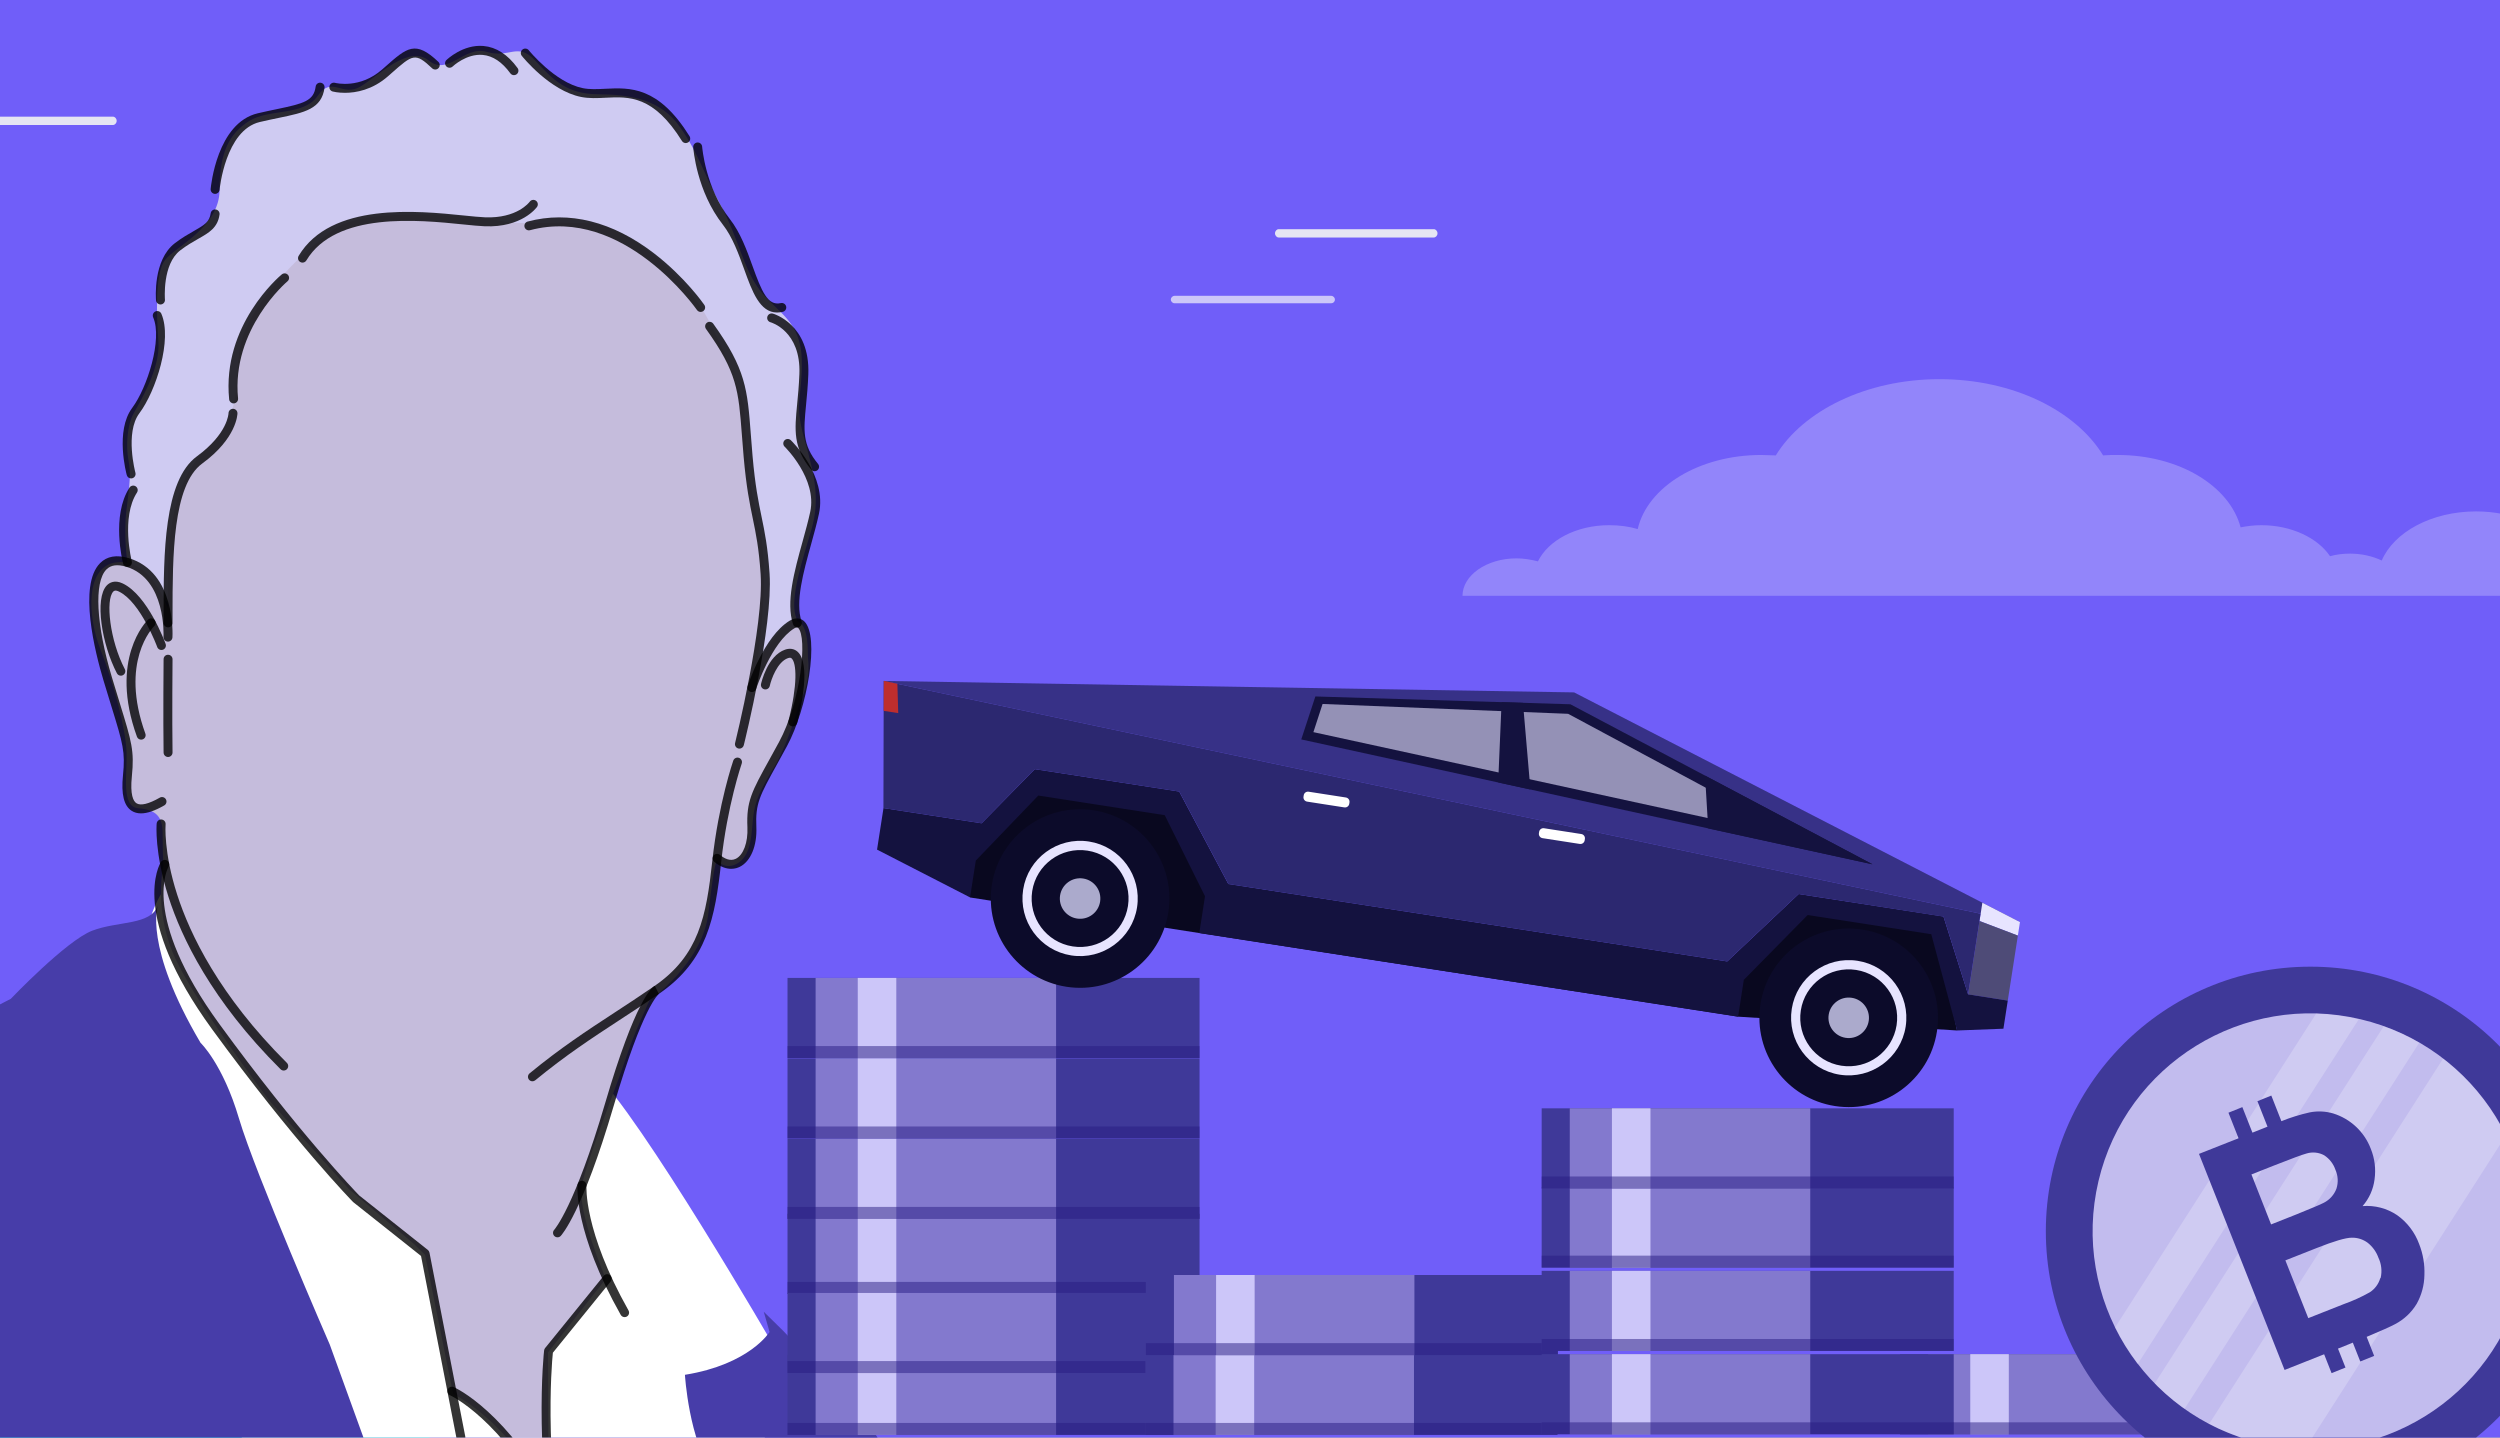
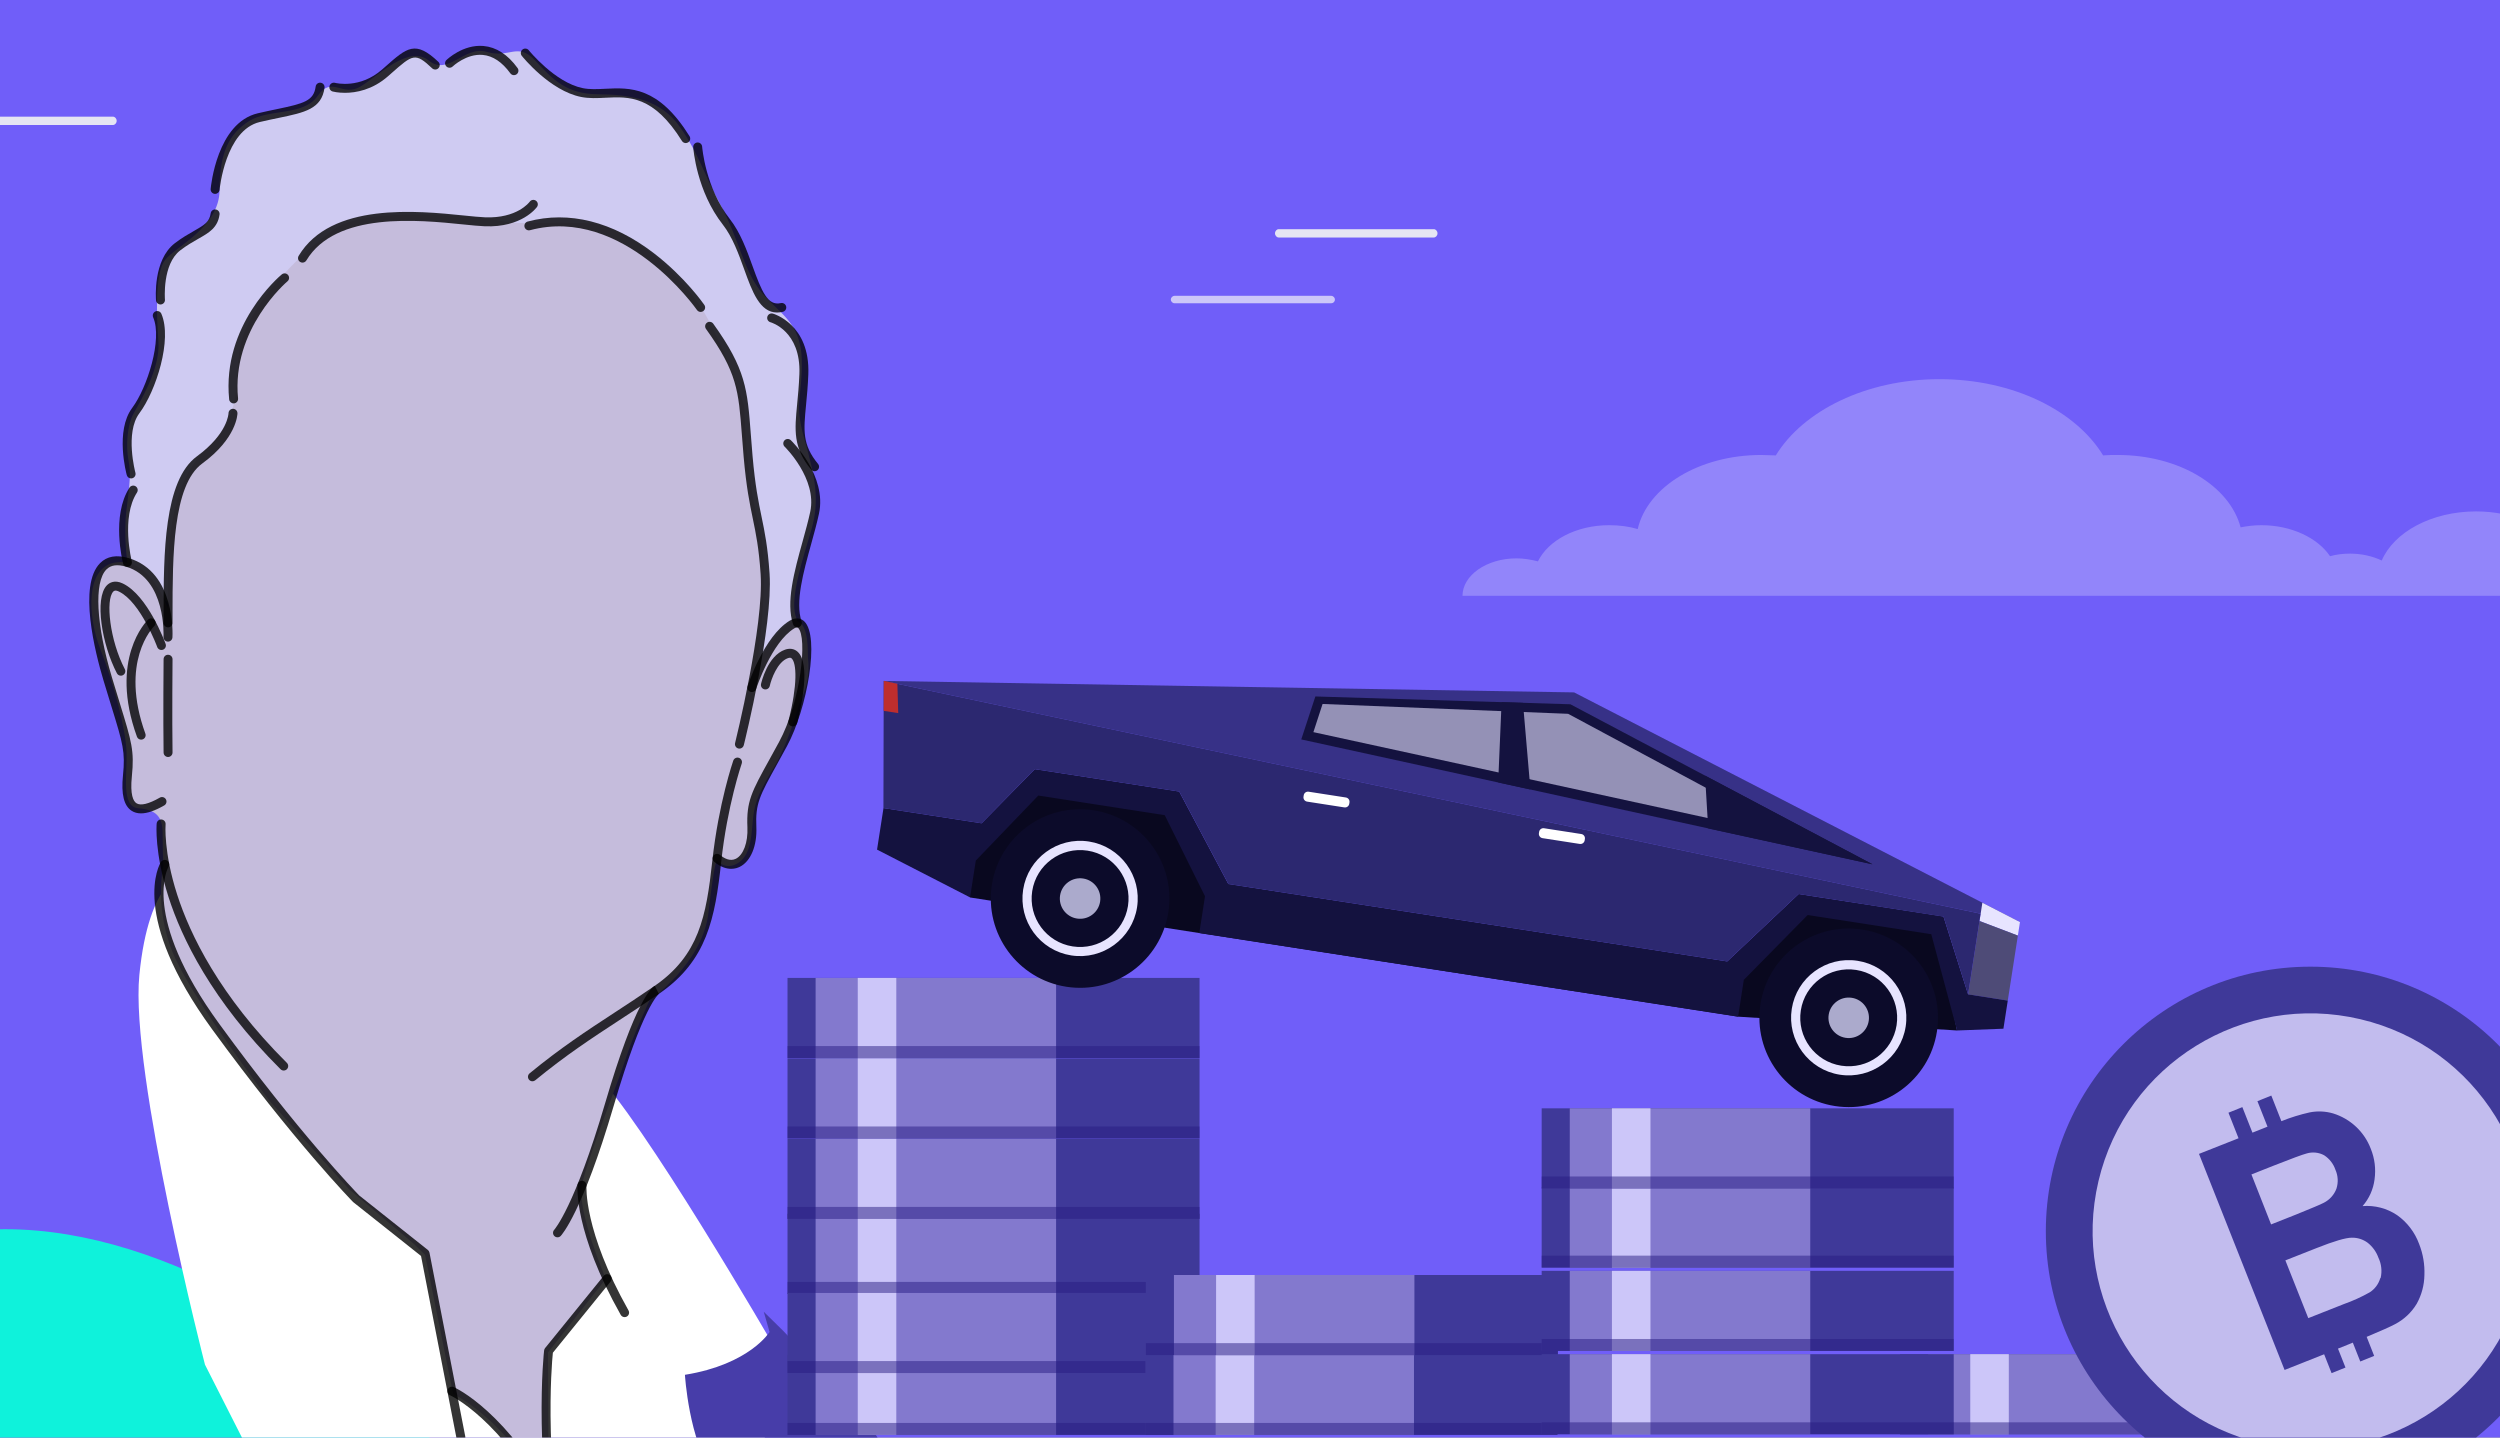
<svg xmlns="http://www.w3.org/2000/svg" width="600" height="345" viewBox="0 0 600 345" fill="none">
  <rect x="0" y="0" width="600" height="345" fill="#808080" stroke="none" />
  <g clip-path="url(#clip0)">
    <rect width="600" height="345" fill="#705EF9" />
    <path d="M144.483 286.787H106.894C106.417 286.787 106 286.37 106 285.894C106 285.417 106.417 285 106.894 285H144.483C144.959 285 145.376 285.417 145.376 285.894C145.376 286.37 144.959 286.787 144.483 286.787Z" fill="#E5E5F3" />
    <path d="M82.483 271.787H44.894C44.417 271.787 44 271.37 44 270.894C44 270.417 44.417 270 44.894 270H82.483C82.959 270 83.376 270.417 83.376 270.894C83.376 271.37 82.959 271.787 82.483 271.787Z" fill="#E5E5F3" />
    <path d="M126.483 315.787H88.894C88.417 315.787 88 315.37 88 314.894C88 314.417 88.417 314 88.894 314H126.483C126.959 314 127.376 314.417 127.376 314.894C127.376 315.37 126.959 315.787 126.483 315.787Z" fill="#E5E5F3" />
    <path d="M27.115 30H-10.115C-10.587 30 -11 29.533 -11 29C-11 28.467 -10.587 28 -10.115 28H27.115C27.587 28 28 28.467 28 29C28 29.533 27.587 30 27.115 30Z" fill="#E5E5F3" />
    <path d="M344.115 57H306.885C306.413 57 306 56.533 306 56C306 55.467 306.413 55 306.885 55H344.115C344.587 55 345 55.467 345 56C345 56.533 344.587 57 344.115 57Z" fill="#E5E5F3" />
    <path d="M78.115 86H40.885C40.413 86 40 85.533 40 85C40 84.467 40.413 84 40.885 84H78.115C78.587 84 79 84.467 79 85C79 85.533 78.587 86 78.115 86Z" fill="#E5E5F3" />
    <path d="M125.115 65H87.885C87.413 65 87 64.533 87 64C87 63.467 87.413 63 87.885 63H125.115C125.587 63 126 63.467 126 64C126 64.533 125.587 65 125.115 65Z" fill="#E5E5F3" />
-     <path d="M563.483 256.787H525.894C525.417 256.787 525 256.37 525 255.894C525 255.417 525.417 255 525.894 255H563.483C563.959 255 564.376 255.417 564.376 255.894C564.376 256.43 563.959 256.787 563.483 256.787Z" fill="#CCC6F9" />
    <path d="M319.483 72.787H281.894C281.417 72.787 281 72.37 281 71.894C281 71.417 281.417 71 281.894 71H319.483C319.959 71 320.376 71.417 320.376 71.894C320.376 72.43 319.959 72.787 319.483 72.787Z" fill="#CCC6F9" />
    <g clip-path="url(#clip1)">
      <path d="M-34.627 304.273C-34.627 304.273 -41.857 353.34 -16.518 373.999C8.822 394.659 33.302 369.338 55.42 388.024C77.538 406.71 123.566 420.098 133.371 395.999C143.176 371.903 37.885 262.954 -34.627 304.273Z" fill="#0FF2DB" />
      <path d="M67.875 364.365C67.875 364.365 84.73 407.328 113.041 401.115C141.353 394.902 145.145 389.737 158.71 398.13C172.273 406.523 199.863 418.79 188.774 372.954C177.685 327.115 185.982 323.502 185.982 323.502C185.982 323.502 153.735 267.753 142.39 257.073C131.043 246.392 116.98 244.447 116.98 244.447L44.254 209.476C44.254 209.476 35.735 210.66 33.446 234.009C31.157 257.359 49.193 327.515 49.193 327.515L67.875 364.365Z" fill="white" />
      <path d="M30.584 135.13C30.584 135.13 29.585 128.452 30.371 122.211C31.157 115.97 31.451 113.71 30.82 110.375C30.188 107.039 30.532 102.089 31.971 99.399C33.41 96.709 38.458 88.639 38.029 82.183C37.599 75.727 37.099 65.642 39.605 62.399C42.109 59.156 52.71 54.504 52.7 45.551C52.689 36.601 54.995 32.038 59.827 29.026C64.658 26.013 72.819 27.939 76.254 22.994C79.69 18.05 82.16 23.43 86.562 20.74C90.964 18.05 98.158 10.664 102.882 14.519C107.606 18.373 111.422 10.828 116.855 12.455C122.288 14.082 124.249 10.019 128.436 14.519C132.624 19.019 135.875 22.57 143.537 22.623C151.199 22.677 158.5 23.753 163.224 30.532C167.948 37.311 168.915 41.841 173.048 49.423C177.182 57.002 178.38 64.506 182.443 69.755C186.506 75.004 192.203 77.016 192.422 86.27C192.641 95.524 190.474 96.294 193.047 105.352C195.62 114.41 196.807 120.057 194.724 127.159C192.641 134.26 189.62 143.393 190.923 147.747C192.227 152.098 196.693 159.476 191.834 168.777C186.974 178.078 174.603 166.9 174.603 166.9L157.924 115.753L140.028 94.163L132.941 92.352C132.941 92.352 103.307 91.224 102.019 91.009C100.73 90.793 65.513 121.137 64.439 121.568C63.366 121.998 57.488 141.579 56.992 144.594C56.494 147.607 55.809 153.848 53.359 154.924C50.911 155.998 30.584 135.13 30.584 135.13Z" fill="#CFCBF2" />
      <path d="M40.318 146.098C40.318 146.098 36.596 134.404 28.436 134.908C20.276 135.411 20.957 147.865 24.124 155.927C27.292 163.988 30.156 174.938 30.371 180.423C30.584 185.911 28.965 193.609 33.163 193.977C37.361 194.345 39.031 195.81 39.031 200.115C39.031 204.419 39.208 207.791 39.208 207.791C39.208 207.791 36.927 217.469 41.415 228.521C45.903 239.574 64.802 264.353 64.802 264.353L83.682 285.335L99.287 298.495L102.025 301.155L108.753 334.546C108.753 334.546 122.574 341.191 130.983 359.533L131.659 358.804L131.516 324.582L145.394 306.937C145.394 306.937 138.387 290.606 139.676 284.337C140.964 278.068 148.121 260.378 150.127 254.208C152.131 248.038 155.925 240.037 155.925 240.037C155.925 240.037 168.629 231.276 170.027 219.059C171.425 206.84 172.031 206.577 172.031 206.577C172.031 206.577 174.232 209.125 177.32 207.008C180.408 204.89 180.332 199.977 180.762 196.103C181.191 192.229 182.484 189.563 185.862 183.981C189.24 178.398 193.221 165.975 193.79 158.944C194.359 151.915 192.643 140.436 181.621 159.663C181.621 159.663 185.198 137.223 182.05 125.516C178.902 113.809 178.614 97.396 178.614 97.396C178.614 97.396 172.638 79.183 166.765 71.642C160.894 64.102 150.537 53.894 140.597 53.55C130.657 53.206 124.657 54.004 120.553 53.083C116.452 52.162 88.608 49.19 80.405 54.891C72.204 60.592 62.159 70.986 58.646 79.747C55.133 88.508 59.874 98.119 49.882 107.368C39.888 116.615 40.174 133.257 40.318 146.098Z" fill="#C5BCDC" />
-       <path d="M37.885 217.331C37.885 217.331 34.341 226.89 48.121 250.257C48.121 250.257 53.492 255.353 57.355 268.442C61.218 281.53 79.153 322.72 79.153 322.72L91.284 356.21L104.13 387.639C104.13 387.639 101.162 394.013 83.124 390.14C65.086 386.266 60.147 380.24 50.913 386.051C41.679 391.861 29.224 384.759 23.641 376.151C18.058 367.543 9.898 352.048 -12.221 340.858C-34.339 329.667 -59.249 333.756 -67.838 305.349C-76.428 276.942 -34.515 258.91 -34.515 258.91L2.596 239.712C2.596 239.712 15.927 225.737 22.138 223.363C28.348 220.987 36.141 222.126 37.885 217.331Z" fill="#473DA9" />
      <path d="M164.383 329.953C164.383 329.953 165.33 345.775 171.167 353.566C177.002 361.356 191.421 382.93 183.012 399.77C183.012 399.77 201.66 408.001 207.673 396.165C213.686 384.329 226.574 387.299 221.74 369.889C216.907 352.479 205.304 335.159 198.439 330.386L187.94 319.374L183.298 314.818L184.696 319.675C184.694 319.673 179.933 327.444 164.383 329.953Z" fill="#473DA9" />
      <path d="M33.841 195.212C32.976 195.212 32.222 195.001 31.578 194.581C29.731 193.376 29.055 190.6 29.514 186.09C30.092 180.423 29.514 178.544 26.735 169.519C26.186 167.735 25.554 165.677 24.828 163.267C22.823 156.587 18.728 140.473 24.023 135.147C25.674 133.487 27.983 133.083 30.886 133.948C42.166 137.309 41.423 152.337 41.387 152.976C41.353 153.57 40.839 154.018 40.253 153.988C39.66 153.953 39.209 153.443 39.244 152.851C39.255 152.664 39.903 138.88 30.274 136.012C28.157 135.381 26.609 135.594 25.544 136.666C22.529 139.698 23.055 149.897 26.884 162.647C27.607 165.053 28.238 167.106 28.786 168.886C31.601 178.034 32.269 180.208 31.648 186.309C31.193 190.768 31.994 192.287 32.746 192.778C33.742 193.428 35.681 192.963 38.351 191.435C38.866 191.14 39.521 191.319 39.815 191.835C40.109 192.352 39.931 193.008 39.416 193.303C37.191 194.577 35.344 195.212 33.841 195.212Z" fill="black" fill-opacity="0.79" />
      <path d="M40.335 181.678C39.751 181.678 39.27 181.207 39.261 180.619C39.136 172.521 39.259 158.354 39.261 158.212C39.265 157.618 39.74 157.123 40.343 157.145C40.936 157.149 41.413 157.636 41.408 158.23C41.406 158.372 41.284 172.513 41.408 180.585C41.417 181.179 40.945 181.667 40.352 181.678C40.346 181.678 40.339 181.678 40.335 181.678Z" fill="black" fill-opacity="0.79" />
      <path d="M29.009 162.168C28.623 162.168 28.249 161.959 28.058 161.591C24.453 154.713 22.627 143.626 25.64 140.49C26.203 139.905 27.45 139.066 29.471 140.034C35.452 142.903 39.579 154.078 39.751 154.552C39.955 155.109 39.667 155.727 39.111 155.931C38.554 156.133 37.938 155.847 37.734 155.29C37.696 155.182 33.736 144.465 28.543 141.975C27.62 141.532 27.326 141.837 27.186 141.982C25.297 143.949 26.34 153.691 29.956 160.588C30.233 161.115 30.029 161.765 29.505 162.041C29.349 162.127 29.177 162.168 29.009 162.168Z" fill="black" fill-opacity="0.79" />
      <path d="M33.875 177.518C33.437 177.518 33.025 177.247 32.866 176.808C26.121 158.148 35.136 149.094 35.525 148.718C35.95 148.304 36.63 148.315 37.043 148.741C37.455 149.167 37.447 149.845 37.023 150.261C36.678 150.601 28.642 158.798 34.887 176.076C35.089 176.636 34.801 177.251 34.243 177.454C34.12 177.497 33.998 177.518 33.875 177.518Z" fill="black" fill-opacity="0.79" />
      <path d="M177.463 179.67C177.377 179.67 177.289 179.659 177.203 179.638C176.628 179.494 176.278 178.91 176.422 178.334C176.491 178.054 183.388 150.161 182.55 137.779C182.125 131.477 181.423 128.094 180.682 124.511C179.913 120.799 179.119 116.96 178.473 109.611C178.303 107.689 178.168 105.911 178.05 104.342C177.246 93.743 176.914 89.356 169.436 78.94C169.091 78.458 169.198 77.784 169.681 77.438C170.162 77.091 170.834 77.201 171.18 77.683C179.007 88.589 179.379 93.475 180.191 104.179C180.309 105.741 180.444 107.512 180.611 109.421C181.247 116.646 182.029 120.422 182.785 124.074C183.54 127.731 184.258 131.187 184.694 137.634C185.555 150.355 178.795 177.699 178.507 178.857C178.382 179.343 177.946 179.67 177.463 179.67Z" fill="black" fill-opacity="0.79" />
      <path d="M168.161 74.866C167.819 74.866 167.486 74.705 167.276 74.403C167.102 74.152 149.599 49.278 127.206 55.248C126.634 55.401 126.044 55.059 125.891 54.484C125.739 53.91 126.08 53.32 126.654 53.167C136.557 50.526 147.043 53.167 156.975 60.805C164.405 66.518 168.856 72.91 169.041 73.179C169.378 73.667 169.256 74.337 168.768 74.677C168.584 74.804 168.371 74.866 168.161 74.866Z" fill="black" fill-opacity="0.79" />
      <path d="M72.599 63.03C72.41 63.03 72.219 62.98 72.045 62.875C71.536 62.567 71.373 61.906 71.68 61.398C79.458 48.471 100.224 50.587 111.379 51.723C113.415 51.93 115.172 52.108 116.449 52.158C124.081 52.446 127.014 48.575 127.137 48.409C127.487 47.933 128.157 47.826 128.634 48.174C129.11 48.523 129.222 49.188 128.878 49.668C128.732 49.872 125.224 54.65 116.368 54.308C115.023 54.256 113.235 54.075 111.165 53.864C100.481 52.775 80.596 50.75 73.523 62.509C73.319 62.845 72.962 63.03 72.599 63.03Z" fill="black" fill-opacity="0.79" />
      <path d="M56.065 96.817C55.519 96.817 55.053 96.401 54.997 95.846C53.243 78.051 67.031 66.35 67.62 65.86C68.075 65.481 68.751 65.543 69.131 66C69.511 66.456 69.449 67.134 68.994 67.515C68.859 67.627 55.495 78.998 57.136 95.633C57.194 96.225 56.762 96.752 56.174 96.81C56.135 96.815 56.099 96.817 56.065 96.817Z" fill="black" fill-opacity="0.79" />
      <path d="M40.335 150.566H40.333C39.74 150.564 39.261 150.082 39.261 149.488L39.263 147.265C39.276 133.042 39.293 115.341 47.271 109.507C54.697 104.078 54.843 99.221 54.843 99.173C54.851 98.584 55.33 98.11 55.916 98.11C55.921 98.11 55.925 98.11 55.929 98.11C56.522 98.119 56.996 98.605 56.99 99.199C56.988 99.44 56.82 105.188 48.536 111.246C41.438 116.437 41.421 133.533 41.408 147.267L41.406 149.494C41.406 150.086 40.925 150.566 40.335 150.566Z" fill="black" fill-opacity="0.79" />
      <path d="M68.09 256.928C67.815 256.928 67.542 256.825 67.334 256.616C50.763 240.123 43.562 225.026 40.44 215.267C37.03 204.61 37.578 197.932 37.601 197.653C37.655 197.061 38.179 196.624 38.767 196.676C39.358 196.729 39.794 197.25 39.742 197.842C39.736 197.907 39.218 204.466 42.532 214.746C45.592 224.245 52.644 238.957 68.85 255.088C69.271 255.508 69.273 256.188 68.854 256.61C68.644 256.823 68.367 256.928 68.09 256.928Z" fill="black" fill-opacity="0.79" />
      <path d="M127.788 259.511C127.476 259.511 127.169 259.377 126.956 259.117C126.581 258.658 126.647 257.978 127.107 257.602C134.539 251.494 140.811 247.393 147.453 243.05C150.486 241.066 153.623 239.015 157.029 236.673C167.751 229.3 169.503 219.978 170.957 206.599C172.456 192.791 175.951 182.644 175.986 182.545C176.181 181.984 176.793 181.689 177.354 181.885C177.914 182.08 178.208 182.694 178.013 183.255C177.979 183.354 174.562 193.286 173.091 206.833C171.62 220.378 169.694 230.574 158.244 238.449C154.817 240.805 151.671 242.863 148.626 244.853C142.036 249.164 135.81 253.233 128.466 259.267C128.269 259.431 128.028 259.511 127.788 259.511Z" fill="black" fill-opacity="0.79" />
      <path d="M175.479 208.52C174.362 208.52 172.973 208.127 171.418 206.833C170.963 206.452 170.901 205.774 171.279 205.318C171.659 204.862 172.335 204.799 172.791 205.178C173.759 205.985 175.206 206.801 176.602 206.106C178.421 205.2 179.538 202.178 179.379 198.582C179.104 192.343 180.395 190.006 184.676 182.259C185.359 181.024 186.122 179.642 186.97 178.078C192.197 168.452 193.846 152.882 191.544 150.686C191.447 150.594 191.267 150.422 190.618 150.816C185.151 154.156 181.507 165.236 181.473 165.348C181.288 165.914 180.68 166.222 180.12 166.039C179.555 165.856 179.246 165.249 179.43 164.683C179.587 164.197 183.362 152.731 189.502 148.98C191.353 147.848 192.583 148.707 193.025 149.128C196.801 152.731 193.762 170.072 188.857 179.106C188.005 180.675 187.24 182.061 186.555 183.301C182.291 191.02 181.277 192.856 181.526 198.488C181.726 202.987 180.167 206.734 177.558 208.032C177.075 208.275 176.362 208.52 175.479 208.52Z" fill="black" fill-opacity="0.79" />
      <path d="M190.275 174.34C190.187 174.34 190.096 174.329 190.008 174.305C189.433 174.159 189.087 173.571 189.233 172.997C191.46 164.281 191.187 159.125 189.993 158.021C189.89 157.926 189.699 157.749 189.126 157.947C186.549 158.841 185.089 163.069 184.743 164.623C184.614 165.202 184.045 165.57 183.463 165.441C182.883 165.312 182.52 164.739 182.647 164.158C182.707 163.883 184.185 157.384 188.426 155.914C189.577 155.516 190.65 155.701 191.447 156.439C194.539 159.29 192.386 169.343 191.314 173.53C191.189 174.017 190.754 174.34 190.275 174.34Z" fill="black" fill-opacity="0.79" />
      <path d="M133.8 296.956C133.532 296.956 133.266 296.857 133.057 296.657C132.63 296.246 132.615 295.566 133.025 295.136C133.066 295.091 137.943 289.614 145.224 264.803C152.502 240.001 156.44 236.955 157.155 236.598L158.115 238.524C158.115 238.524 158.143 238.516 158.193 238.479C158.038 238.589 154.323 241.425 147.284 265.41C139.781 290.976 134.784 296.405 134.573 296.625C134.365 296.844 134.084 296.956 133.8 296.956Z" fill="black" fill-opacity="0.79" />
      <path d="M149.908 316.109C149.532 316.109 149.169 315.914 148.972 315.563C137.771 295.702 138.576 284.827 138.615 284.375C138.666 283.784 139.188 283.34 139.779 283.398C140.369 283.45 140.805 283.971 140.756 284.563C140.745 284.698 140.034 295.342 150.842 314.506C151.134 315.025 150.951 315.681 150.436 315.974C150.269 316.064 150.086 316.109 149.908 316.109Z" fill="black" fill-opacity="0.79" />
      <path d="M110.608 346.023C110.106 346.023 109.657 345.665 109.556 345.153L101.044 301.428L84.82 288.548C84.786 288.52 84.754 288.49 84.722 288.46C84.582 288.318 70.482 273.888 50.904 247.02C30.946 219.627 38.306 207.378 38.63 206.87C38.947 206.368 39.613 206.222 40.111 206.54C40.61 206.859 40.758 207.52 40.444 208.019C40.35 208.178 33.71 219.771 52.639 245.751C71.562 271.724 85.316 285.987 86.205 286.904L102.687 299.988C102.886 300.148 103.024 300.374 103.073 300.625L111.663 344.742C111.777 345.325 111.396 345.891 110.815 346.005C110.746 346.016 110.677 346.023 110.608 346.023Z" fill="black" fill-opacity="0.79" />
      <path d="M132.943 363.024C132.559 363.024 132.188 362.817 131.994 362.454C120.28 340.44 108.147 334.927 108.025 334.873C107.482 334.634 107.235 334.001 107.471 333.457C107.709 332.913 108.341 332.665 108.886 332.902C109.408 333.132 121.826 338.775 133.888 361.44C134.167 361.965 133.97 362.615 133.446 362.897C133.287 362.983 133.113 363.024 132.943 363.024Z" fill="black" fill-opacity="0.79" />
      <path d="M135.948 388.024C135.443 388.024 134.994 387.667 134.895 387.153C127.646 349.582 130.558 324.337 130.59 324.085C130.614 323.883 130.695 323.693 130.824 323.536L144.889 306.199C145.263 305.739 145.937 305.668 146.399 306.044C146.859 306.419 146.929 307.097 146.556 307.557L132.69 324.649C132.387 327.599 130.251 351.743 137.004 386.746C137.118 387.329 136.736 387.893 136.154 388.007C136.083 388.018 136.014 388.024 135.948 388.024Z" fill="black" fill-opacity="0.79" />
      <path d="M30.581 136.055C30.102 136.055 29.666 135.732 29.542 135.246C29.424 134.781 26.68 123.81 31.075 117.033C31.397 116.536 32.063 116.394 32.561 116.716C33.057 117.041 33.199 117.706 32.877 118.206C28.99 124.197 31.597 134.604 31.623 134.71C31.771 135.284 31.425 135.872 30.85 136.02C30.762 136.044 30.672 136.055 30.581 136.055Z" fill="black" fill-opacity="0.79" />
      <path d="M31.462 114.823C30.989 114.823 30.558 114.509 30.427 114.031C30.308 113.6 27.594 103.417 31.728 97.893C35.344 93.059 39.038 81.399 36.757 76.157C36.521 75.613 36.768 74.978 37.311 74.741C37.855 74.502 38.488 74.752 38.724 75.298C41.411 81.475 37.436 93.853 33.446 99.186C29.944 103.865 32.473 113.37 32.499 113.465C32.656 114.037 32.319 114.629 31.745 114.786C31.651 114.81 31.556 114.823 31.462 114.823Z" fill="black" fill-opacity="0.79" />
      <path d="M38.516 73.073C37.964 73.073 37.496 72.649 37.447 72.09C37.412 71.696 36.68 62.416 41.956 58.375C43.661 57.066 45.242 56.171 46.513 55.45C49.111 53.974 50.273 53.236 50.565 51.187C50.649 50.6 51.192 50.191 51.78 50.275C52.367 50.358 52.775 50.903 52.691 51.493C52.238 54.673 50.178 55.842 47.572 57.322C46.296 58.048 44.851 58.868 43.262 60.086C38.913 63.419 39.581 71.823 39.587 71.907C39.639 72.499 39.201 73.019 38.61 73.071C38.578 73.071 38.546 73.073 38.516 73.073Z" fill="black" fill-opacity="0.79" />
      <path d="M51.628 46.53C51.596 46.53 51.563 46.528 51.529 46.526C50.939 46.472 50.503 45.949 50.556 45.357C50.614 44.712 52.094 29.492 61.865 27.19C63.546 26.794 65.099 26.471 66.471 26.187C73.014 24.829 75.299 24.185 75.758 20.777C75.838 20.187 76.377 19.776 76.965 19.853C77.553 19.933 77.966 20.475 77.886 21.063C77.199 26.157 73.104 27.007 66.907 28.291C65.549 28.573 64.012 28.892 62.358 29.281C54.095 31.229 52.71 45.404 52.697 45.549C52.646 46.11 52.178 46.53 51.628 46.53Z" fill="black" fill-opacity="0.79" />
      <path d="M82.785 22.279C81.079 22.279 79.952 21.99 79.841 21.96C79.267 21.807 78.928 21.218 79.08 20.643C79.233 20.071 79.819 19.729 80.392 19.879C80.644 19.944 86.386 21.362 91.722 16.668L92.472 16.008C97.724 11.368 99.691 9.631 105.193 14.828C105.624 15.235 105.646 15.917 105.238 16.35C104.832 16.782 104.151 16.802 103.72 16.395C99.644 12.543 99.098 13.023 93.891 17.622L93.139 18.285C89.368 21.603 85.396 22.279 82.785 22.279Z" fill="black" fill-opacity="0.79" />
      <path d="M123.351 18.039C123.02 18.039 122.694 17.887 122.483 17.598C120.506 14.88 118.277 13.393 115.854 13.18C111.931 12.834 108.667 15.926 108.635 15.958C108.208 16.369 107.529 16.356 107.117 15.93C106.707 15.502 106.717 14.824 107.142 14.411C107.304 14.256 111.124 10.615 116.022 11.034C119.097 11.299 121.854 13.081 124.219 16.331C124.566 16.811 124.463 17.484 123.982 17.835C123.793 17.973 123.57 18.039 123.351 18.039Z" fill="black" fill-opacity="0.79" />
      <path d="M164.581 34.337C164.225 34.337 163.875 34.158 163.671 33.831C156.829 22.879 150.982 23.174 145.33 23.458C143.305 23.559 141.393 23.656 139.459 23.269C132.005 21.775 125.505 13.746 125.232 13.406C124.861 12.944 124.936 12.266 125.397 11.893C125.861 11.521 126.536 11.596 126.907 12.059C126.969 12.136 133.197 19.819 139.88 21.158C141.552 21.494 143.335 21.403 145.222 21.308C151.203 21.009 157.98 20.669 165.489 32.688C165.803 33.192 165.653 33.857 165.15 34.171C164.974 34.283 164.776 34.337 164.581 34.337Z" fill="black" fill-opacity="0.79" />
      <path d="M186.502 75.006C182.344 75.006 180.523 69.959 178.61 64.646C177.298 61.011 175.814 56.89 173.471 53.899C167.184 45.871 166.404 35.772 166.374 35.346C166.331 34.754 166.778 34.24 167.368 34.197C167.95 34.154 168.472 34.599 168.515 35.193C168.524 35.292 169.29 45.075 175.161 52.571C177.717 55.833 179.265 60.127 180.629 63.916C182.776 69.869 184.247 73.484 187.384 72.744C187.964 72.608 188.54 72.968 188.675 73.547C188.81 74.126 188.452 74.704 187.874 74.84C187.391 74.95 186.933 75.006 186.502 75.006Z" fill="black" fill-opacity="0.79" />
      <path d="M195.504 113.101C195.194 113.101 194.887 112.968 194.675 112.709C190.307 107.409 190.708 103.264 191.316 96.987C191.518 94.901 191.748 92.536 191.853 89.745C192.246 79.394 184.996 77.36 184.921 77.341C184.348 77.19 184.004 76.6 184.157 76.026C184.309 75.451 184.896 75.109 185.469 75.26C185.559 75.283 194.456 77.771 193.998 89.827C193.891 92.683 193.657 95.08 193.453 97.195C192.858 103.342 192.529 106.727 196.33 111.339C196.708 111.797 196.644 112.475 196.187 112.854C195.987 113.019 195.744 113.101 195.504 113.101Z" fill="black" fill-opacity="0.79" />
      <path d="M191.361 150.575C190.912 150.575 190.494 150.291 190.343 149.843C188.574 144.581 190.631 137.146 192.622 129.956C193.315 127.447 193.972 125.075 194.453 122.846C196.167 114.915 188.394 107.282 188.314 107.205C187.889 106.791 187.876 106.111 188.288 105.683C188.701 105.255 189.379 105.244 189.806 105.657C190.163 106.002 198.519 114.212 196.551 123.302C196.058 125.592 195.394 127.991 194.69 130.531C192.787 137.408 190.818 144.519 192.377 149.156C192.566 149.72 192.263 150.329 191.703 150.521C191.591 150.555 191.475 150.575 191.361 150.575Z" fill="black" fill-opacity="0.79" />
    </g>
    <path d="M189 344.376H287.893V325.149H189V344.376Z" fill="#3F3999" />
    <path d="M195.746 344.376H253.461V325.149H195.746V344.376Z" fill="#8379CE" />
    <path d="M205.864 344.376H215.112V325.149H205.864V344.376Z" fill="#CCC6F9" />
    <g style="mix-blend-mode:multiply" opacity="0.5">
      <path d="M189 344.376H287.893V341.505H189V344.376Z" fill="#271B81" />
    </g>
    <path d="M189 310.527H287.893V291.301H189V310.527Z" fill="#3F3999" />
    <path d="M195.746 310.527H253.461V291.301H195.746V310.527Z" fill="#8379CE" />
    <path d="M205.864 310.527H215.112V291.301H205.864V310.527Z" fill="#CCC6F9" />
    <g style="mix-blend-mode:multiply" opacity="0.5">
      <path d="M189 310.527H287.893V307.656H189V310.527Z" fill="#271B81" />
    </g>
    <path d="M189 292.527H287.893V273.301H189V292.527Z" fill="#3F3999" />
    <path d="M195.746 292.527H253.461V273.301H195.746V292.527Z" fill="#8379CE" />
    <path d="M205.864 292.527H215.112V273.301H205.864V292.527Z" fill="#CCC6F9" />
    <g style="mix-blend-mode:multiply" opacity="0.5">
      <path d="M189 292.527H287.893V289.656H189V292.527Z" fill="#271B81" />
    </g>
    <path d="M189 273.227H287.893V254H189V273.227Z" fill="#3F3999" />
    <path d="M195.746 273.227H253.461V254H195.746V273.227Z" fill="#8379CE" />
    <path d="M205.864 273.227H215.112V254H205.864V273.227Z" fill="#CCC6F9" />
    <g style="mix-blend-mode:multiply" opacity="0.5">
      <path d="M189 273.227H287.893V270.355H189V273.227Z" fill="#271B81" />
    </g>
    <path d="M189 253.926H287.893V234.699H189V253.926Z" fill="#3F3999" />
    <path d="M195.746 253.926H253.461V234.699H195.746V253.926Z" fill="#8379CE" />
    <path d="M205.864 253.926H215.112V234.699H205.864V253.926Z" fill="#CCC6F9" />
    <g style="mix-blend-mode:multiply" opacity="0.5">
      <path d="M189 253.926H287.893V251.055H189V253.926Z" fill="#271B81" />
    </g>
    <path d="M189 329.527H287.893V310.301H189V329.527Z" fill="#3F3999" />
    <path d="M195.746 329.527H253.461V310.301H195.746V329.527Z" fill="#8379CE" />
    <path d="M205.864 329.527H215.112V310.301H205.864V329.527Z" fill="#CCC6F9" />
    <g style="mix-blend-mode:multiply" opacity="0.5">
      <path d="M189 329.527H287.893V326.656H189V329.527Z" fill="#271B81" />
    </g>
    <path d="M456 344.227H554.893V325H456V344.227Z" fill="#3F3999" />
    <path d="M462.746 344.227H520.461V325H462.746V344.227Z" fill="#8379CE" />
    <path d="M472.864 344.227H482.112V325H472.864V344.227Z" fill="#CCC6F9" />
    <g style="mix-blend-mode:multiply" opacity="0.5">
      <path d="M456 344.227H554.893V341.355H456V344.227Z" fill="#271B81" />
    </g>
    <path d="M274.893 344.376H373.786V325.149H274.893V344.376Z" fill="#3F3999" />
    <path d="M281.639 344.376H339.354V325.149H281.639V344.376Z" fill="#8379CE" />
    <path d="M291.757 344.376H301.005V325.149H291.757V344.376Z" fill="#CCC6F9" />
    <g style="mix-blend-mode:multiply" opacity="0.5">
      <path d="M274.893 344.376H373.786V341.505H274.893V344.376Z" fill="#271B81" />
    </g>
    <path d="M275 325.227H373.893V306H275V325.227Z" fill="#3F3999" />
    <path d="M281.746 325.227H339.461V306H281.746V325.227Z" fill="#8379CE" />
    <path d="M291.864 325.227H301.112V306H291.864V325.227Z" fill="#CCC6F9" />
    <g style="mix-blend-mode:multiply" opacity="0.5">
      <path d="M275 325.227H373.893V322.355H275V325.227Z" fill="#271B81" />
    </g>
    <path d="M554.5 358.999C589.57 358.999 618 330.57 618 295.5C618 260.43 589.57 232 554.5 232C519.43 232 491 260.43 491 295.5C491 330.57 519.43 358.999 554.5 358.999Z" fill="#3F3999" />
    <path d="M605.358 307.478C611.988 279.388 594.591 251.241 566.5 244.611C538.409 237.981 510.263 255.379 503.633 283.469C497.003 311.56 514.4 339.706 542.49 346.336C570.581 352.966 598.728 335.569 605.358 307.478Z" fill="#C2BCEE" />
-     <path opacity="0.22" d="M572.099 246.294L517.137 332.018C519.33 334.265 521.725 336.309 524.289 338.122L580.623 250.246C577.908 248.673 575.055 247.35 572.099 246.294V246.294ZM586.337 254.078L530.192 341.738C537.299 345.486 545.177 347.539 553.209 347.735L601.463 272.444C597.895 265.244 592.72 258.96 586.337 254.078V254.078ZM555.844 243.322L507.604 318.613C509.129 321.702 510.953 324.633 513.049 327.366L566.103 244.626C562.736 243.841 559.3 243.391 555.844 243.282V243.322Z" fill="white" />
    <path d="M575.298 291.628C572.862 289.99 569.942 289.227 567.016 289.464C568.594 287.661 569.596 285.428 569.893 283.051C570.247 280.557 569.931 278.014 568.979 275.683C568.215 273.682 567.005 271.88 565.443 270.415C563.88 268.95 562.004 267.86 559.958 267.226C558.132 266.691 556.204 266.604 554.338 266.971C552.017 267.49 549.742 268.196 547.535 269.082L545.115 262.937L541.78 264.282L544.2 270.399L540.584 271.838L538.164 265.707L534.829 267.051L537.249 273.182L527.757 276.933L548.301 328.79L557.793 325.025L559.581 329.556L562.916 328.212L561.114 323.667L563.803 322.592L564.677 322.229L566.465 326.76L569.799 325.415L567.998 320.844C571.44 319.405 573.725 318.384 574.801 317.805C576.959 316.683 578.765 314.984 580.017 312.898C581.194 310.782 581.827 308.408 581.859 305.987C581.956 303.443 581.521 300.906 580.582 298.539C579.562 295.753 577.72 293.343 575.298 291.628ZM540.342 281.868L545.639 279.77C549.995 278.049 552.644 277.081 553.612 276.826C555.013 276.412 556.522 276.571 557.806 277.269C559.063 278.089 560.01 279.305 560.495 280.725C561.144 282.169 561.231 283.804 560.737 285.309C560.187 286.75 559.124 287.938 557.753 288.644C556.919 289.101 554.714 289.988 551.111 291.467L545.061 293.86L540.342 281.868ZM571.265 306.754C570.863 308.157 569.965 309.366 568.737 310.155C566.752 311.274 564.674 312.218 562.526 312.979L553.988 316.353L548.489 302.492L555.951 299.547C560.146 297.88 562.974 297.047 564.435 297.047C565.808 297.018 567.152 297.449 568.253 298.27C569.424 299.201 570.313 300.439 570.821 301.846C571.551 303.375 571.736 305.106 571.345 306.754H571.265Z" fill="#3F3999" />
    <path d="M363.995 134.006C365.747 134.006 367.499 134.316 369.105 134.73C371.587 129.664 378.304 126.046 386.188 126.046C388.67 126.046 391.007 126.356 393.051 126.976C395.387 116.845 407.798 109.195 422.691 109.195C423.859 109.195 425.027 109.298 426.195 109.298C432.765 98.547 447.95 91 465.471 91C483.139 91 498.178 98.547 504.748 109.298C505.916 109.195 507.084 109.195 508.252 109.195C522.999 109.195 535.118 116.638 537.746 126.563C539.352 126.252 540.958 126.046 542.71 126.046C550.011 126.046 556.289 129.147 559.209 133.489C560.67 133.076 562.276 132.869 564.028 132.869C566.802 132.869 569.43 133.489 571.62 134.523C574.54 127.7 583.593 122.738 594.252 122.738C603.304 122.738 611.189 126.356 615.131 131.628C618.051 130.181 621.701 129.25 625.644 129.25C631.776 129.25 637.324 131.421 640.683 134.73C642.873 133.489 645.647 132.765 648.713 132.765C656.014 132.765 662 137.004 662 142.173C662 142.483 662 142.69 662 143H644.041H635.426H617.321H607.393H577.461H571.182H559.939H550.741H532.636H525.773H495.549H484.307H446.928H435.685H403.417H398.599H376.99H369.105H351C351 138.141 356.694 134.006 363.995 134.006Z" fill="white" fill-opacity="0.24" />
    <path fill-rule="evenodd" clip-rule="evenodd" d="M232.815 215.393L417.143 244L469.696 247.316L464.362 221.449L432.954 217.745L410.344 236.95L293.701 216.079L280.096 192.852L248.665 187.974L230.313 202.161L232.815 215.393Z" fill="#09081F" />
    <path fill-rule="evenodd" clip-rule="evenodd" d="M212.092 163.427L377.782 166.174L484.775 221.295L212.092 163.427Z" fill="#373187" />
    <path fill-rule="evenodd" clip-rule="evenodd" d="M484.79 221.297L475.767 216.654L475.087 221.041L484.287 224.541L484.79 221.297Z" fill="#E7E4FF" />
    <path fill-rule="evenodd" clip-rule="evenodd" d="M484.287 224.541L481.866 240.141L472.336 238.662L475.071 221.039L484.287 224.541Z" fill="#4E4B77" />
    <path fill-rule="evenodd" clip-rule="evenodd" d="M481.866 240.141L480.819 246.891L469.696 247.316L463.507 224.21L433.836 219.606L418.514 235.165L417.143 244L287.832 223.931L289.203 215.097L279.537 195.643L249.186 190.933L234.188 206.543L232.817 215.378L210.491 203.909L212.04 193.931L235.579 197.584L248.352 184.587L283.012 189.966L294.801 212.153L414.535 230.735L431.677 214.557L466.43 219.95L472.339 238.646L481.866 240.141Z" fill="#14123F" />
    <path fill-rule="evenodd" clip-rule="evenodd" d="M212.022 193.944L212.092 163.427L475.342 219.293L472.336 238.662L466.438 219.999L431.675 214.572L414.533 230.751L294.814 212.171L283.025 189.984L248.349 184.603L235.576 197.6L212.022 193.944Z" fill="#2C2870" />
    <path fill-rule="evenodd" clip-rule="evenodd" d="M212.085 170.607L215.575 171.149L215.371 164.11L212.11 163.414L212.085 170.607Z" fill="#BF2E2E" />
    <path fill-rule="evenodd" clip-rule="evenodd" d="M312.301 177.461L449.406 207.438L376.896 169.026L315.688 167.151L312.301 177.461Z" fill="#14123F" />
    <path fill-rule="evenodd" clip-rule="evenodd" d="M315.214 175.714L431.879 201.128L376.351 171.314L317.418 168.954L315.214 175.714Z" fill="#9491B6" />
    <path fill-rule="evenodd" clip-rule="evenodd" d="M360.382 168.52L359.559 187.785L367.301 189.476L365.513 168.684L360.382 168.52Z" fill="#14123F" />
    <path d="M440.403 265.452C452.098 267.267 463.05 259.258 464.865 247.562C466.68 235.867 458.671 224.915 446.976 223.1C435.28 221.285 424.328 229.294 422.513 240.99C420.698 252.685 428.708 263.637 440.403 265.452Z" fill="#0C0B2A" />
    <path fill-rule="evenodd" clip-rule="evenodd" d="M445.813 230.591C453.366 231.763 458.531 238.844 457.361 246.382C456.191 253.919 449.108 259.1 441.57 257.93C434.033 256.76 428.852 249.677 430.022 242.139C431.192 234.602 438.26 229.419 445.813 230.591ZM445.473 232.784C451.821 233.77 456.166 239.711 455.181 246.059C454.195 252.407 448.254 256.753 441.906 255.767C435.558 254.782 431.212 248.841 432.198 242.493C433.183 236.144 439.124 231.799 445.473 232.784Z" fill="#E7E4FF" />
    <path d="M442.944 249.079C445.597 249.491 448.081 247.674 448.493 245.021C448.904 242.368 447.088 239.884 444.435 239.472C441.782 239.061 439.297 240.877 438.886 243.53C438.474 246.183 440.291 248.668 442.944 249.079Z" fill="#ABAACC" />
    <path fill-rule="evenodd" clip-rule="evenodd" d="M409.21 186.157L409.966 198.818L449.406 207.438L409.21 186.157Z" fill="#14123F" />
    <path d="M255.936 236.824C267.631 238.639 278.583 230.629 280.398 218.934C282.213 207.239 274.204 196.287 262.509 194.472C250.814 192.657 239.862 200.666 238.047 212.361C236.232 224.057 244.241 235.009 255.936 236.824Z" fill="#0C0B2A" />
    <path fill-rule="evenodd" clip-rule="evenodd" d="M261.346 201.963C268.899 203.135 274.064 210.216 272.894 217.753C271.724 225.291 264.641 230.471 257.103 229.301C249.551 228.129 244.386 221.048 245.555 213.511C246.725 205.973 253.793 200.791 261.346 201.963ZM261.006 204.156C267.354 205.141 271.699 211.083 270.714 217.431C269.729 223.779 263.787 228.124 257.439 227.139C251.091 226.154 246.746 220.212 247.731 213.864C248.716 207.516 254.658 203.171 261.006 204.156Z" fill="#E7E4FF" />
    <path d="M258.477 220.451C261.13 220.863 263.614 219.046 264.026 216.393C264.438 213.74 262.621 211.256 259.968 210.844C257.315 210.432 254.831 212.249 254.419 214.902C254.007 217.555 255.824 220.04 258.477 220.451Z" fill="#ABAACC" />
    <path fill-rule="evenodd" clip-rule="evenodd" d="M380.375 201.344C380.464 200.772 380.07 200.253 379.514 200.166C377.413 199.84 372.656 199.102 370.571 198.778C369.999 198.69 369.479 199.083 369.393 199.64C369.376 199.748 369.36 199.856 369.34 199.979C369.252 200.551 369.645 201.071 370.202 201.157C372.302 201.483 377.059 202.221 379.145 202.545C379.716 202.634 380.236 202.24 380.322 201.684C380.339 201.576 380.358 201.452 380.375 201.344Z" fill="white" />
    <path fill-rule="evenodd" clip-rule="evenodd" d="M323.875 192.575C323.964 192.004 323.57 191.484 323.014 191.398C320.913 191.072 316.156 190.333 314.071 190.01C313.499 189.921 312.979 190.315 312.893 190.871C312.876 190.979 312.86 191.087 312.84 191.211C312.752 191.782 313.146 192.302 313.702 192.388C315.802 192.714 320.559 193.453 322.645 193.776C323.216 193.865 323.736 193.471 323.822 192.915L323.875 192.575Z" fill="white" />
    <path d="M370 304.227H468.893V285H370V304.227Z" fill="#3F3999" />
    <path d="M376.746 304.227H434.461V285H376.746V304.227Z" fill="#8379CE" />
    <path d="M386.864 304.227H396.112V285H386.864V304.227Z" fill="#CCC6F9" />
    <g style="mix-blend-mode:multiply" opacity="0.5">
      <path d="M370 304.227H468.893V301.355H370V304.227Z" fill="#271B81" />
    </g>
    <path d="M370 324.227H468.893V305H370V324.227Z" fill="#3F3999" />
    <path d="M376.746 324.227H434.461V305H376.746V324.227Z" fill="#8379CE" />
    <path d="M386.864 324.227H396.112V305H386.864V324.227Z" fill="#CCC6F9" />
    <g style="mix-blend-mode:multiply" opacity="0.5">
      <path d="M370 324.227H468.893V321.355H370V324.227Z" fill="#271B81" />
    </g>
    <path d="M370 344.227H468.893V325H370V344.227Z" fill="#3F3999" />
    <path d="M376.746 344.227H434.461V325H376.746V344.227Z" fill="#8379CE" />
    <path d="M386.864 344.227H396.112V325H386.864V344.227Z" fill="#CCC6F9" />
    <g style="mix-blend-mode:multiply" opacity="0.5">
      <path d="M370 344.227H468.893V341.355H370V344.227Z" fill="#271B81" />
    </g>
    <path d="M370 285.227H468.893V266H370V285.227Z" fill="#3F3999" />
    <path d="M376.746 285.227H434.461V266H376.746V285.227Z" fill="#8379CE" />
    <path d="M386.864 285.227H396.112V266H386.864V285.227Z" fill="#CCC6F9" />
    <g style="mix-blend-mode:multiply" opacity="0.5">
      <path d="M370 285.227H468.893V282.355H370V285.227Z" fill="#271B81" />
    </g>
  </g>
  <defs>
    <clipPath id="clip0">
      <rect width="600" height="345" fill="white" />
    </clipPath>
    <clipPath id="clip1">
      <rect width="328" height="398" fill="white" transform="translate(-69 11)" />
    </clipPath>
  </defs>
</svg>